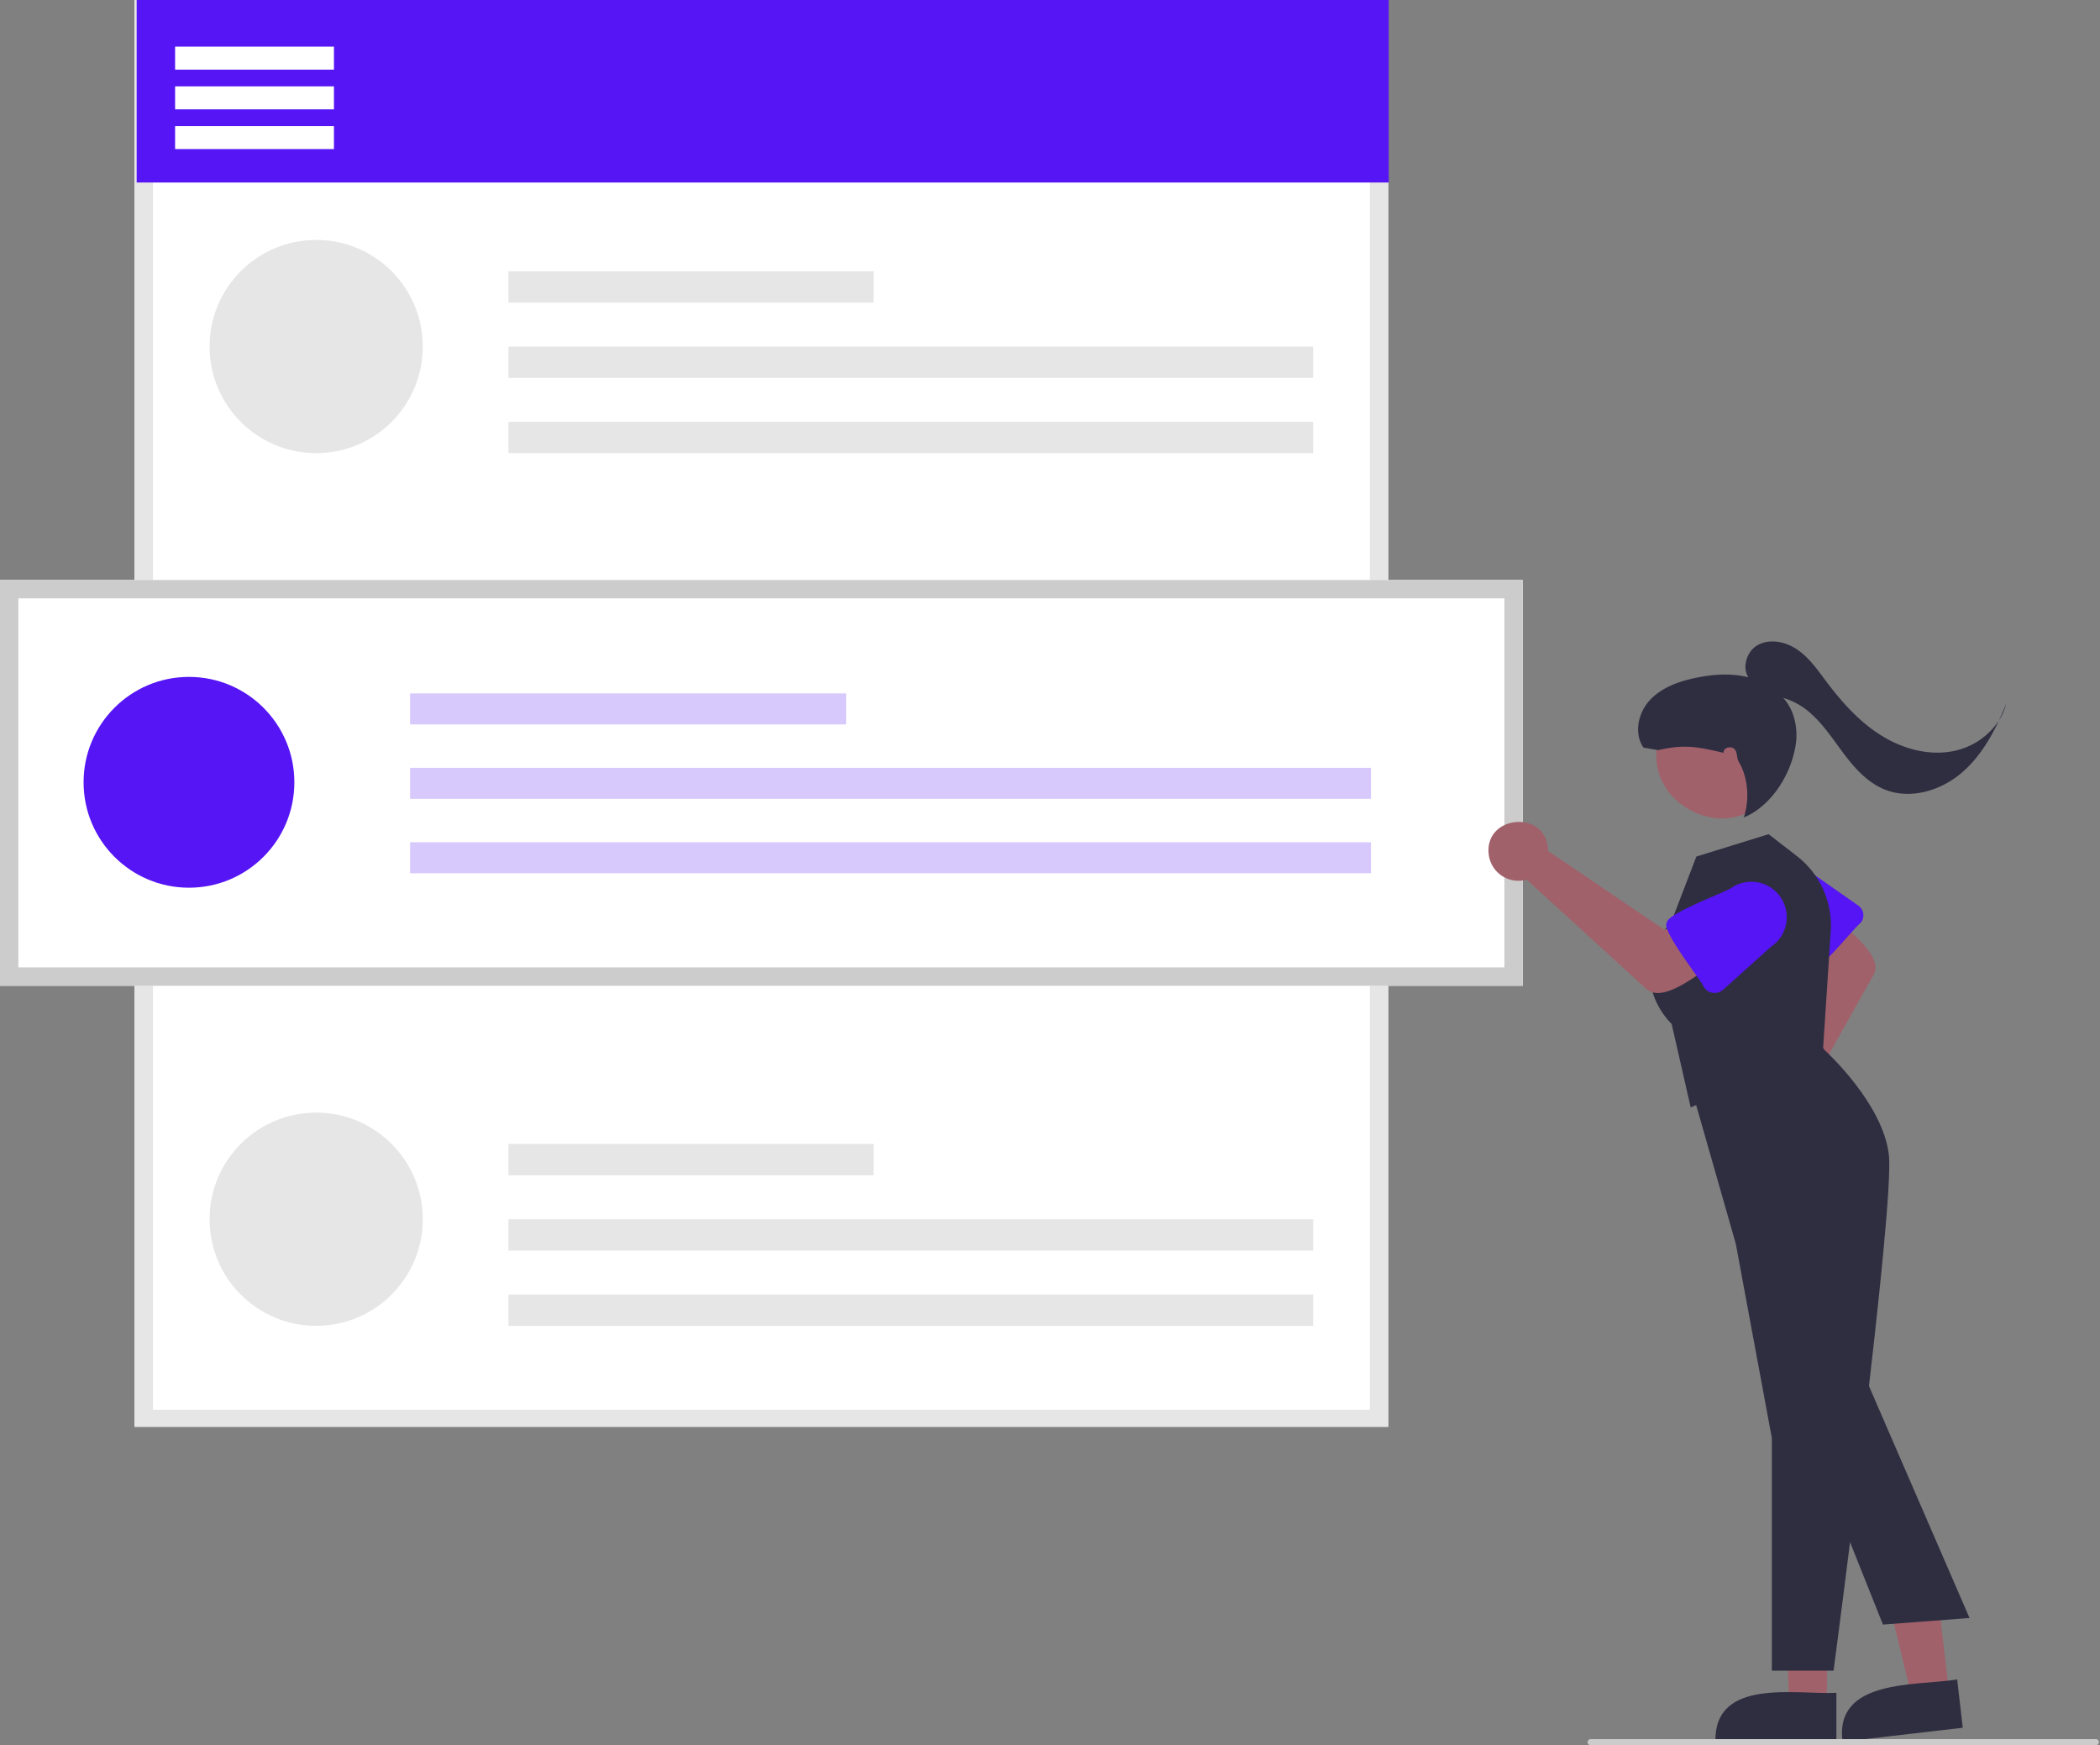
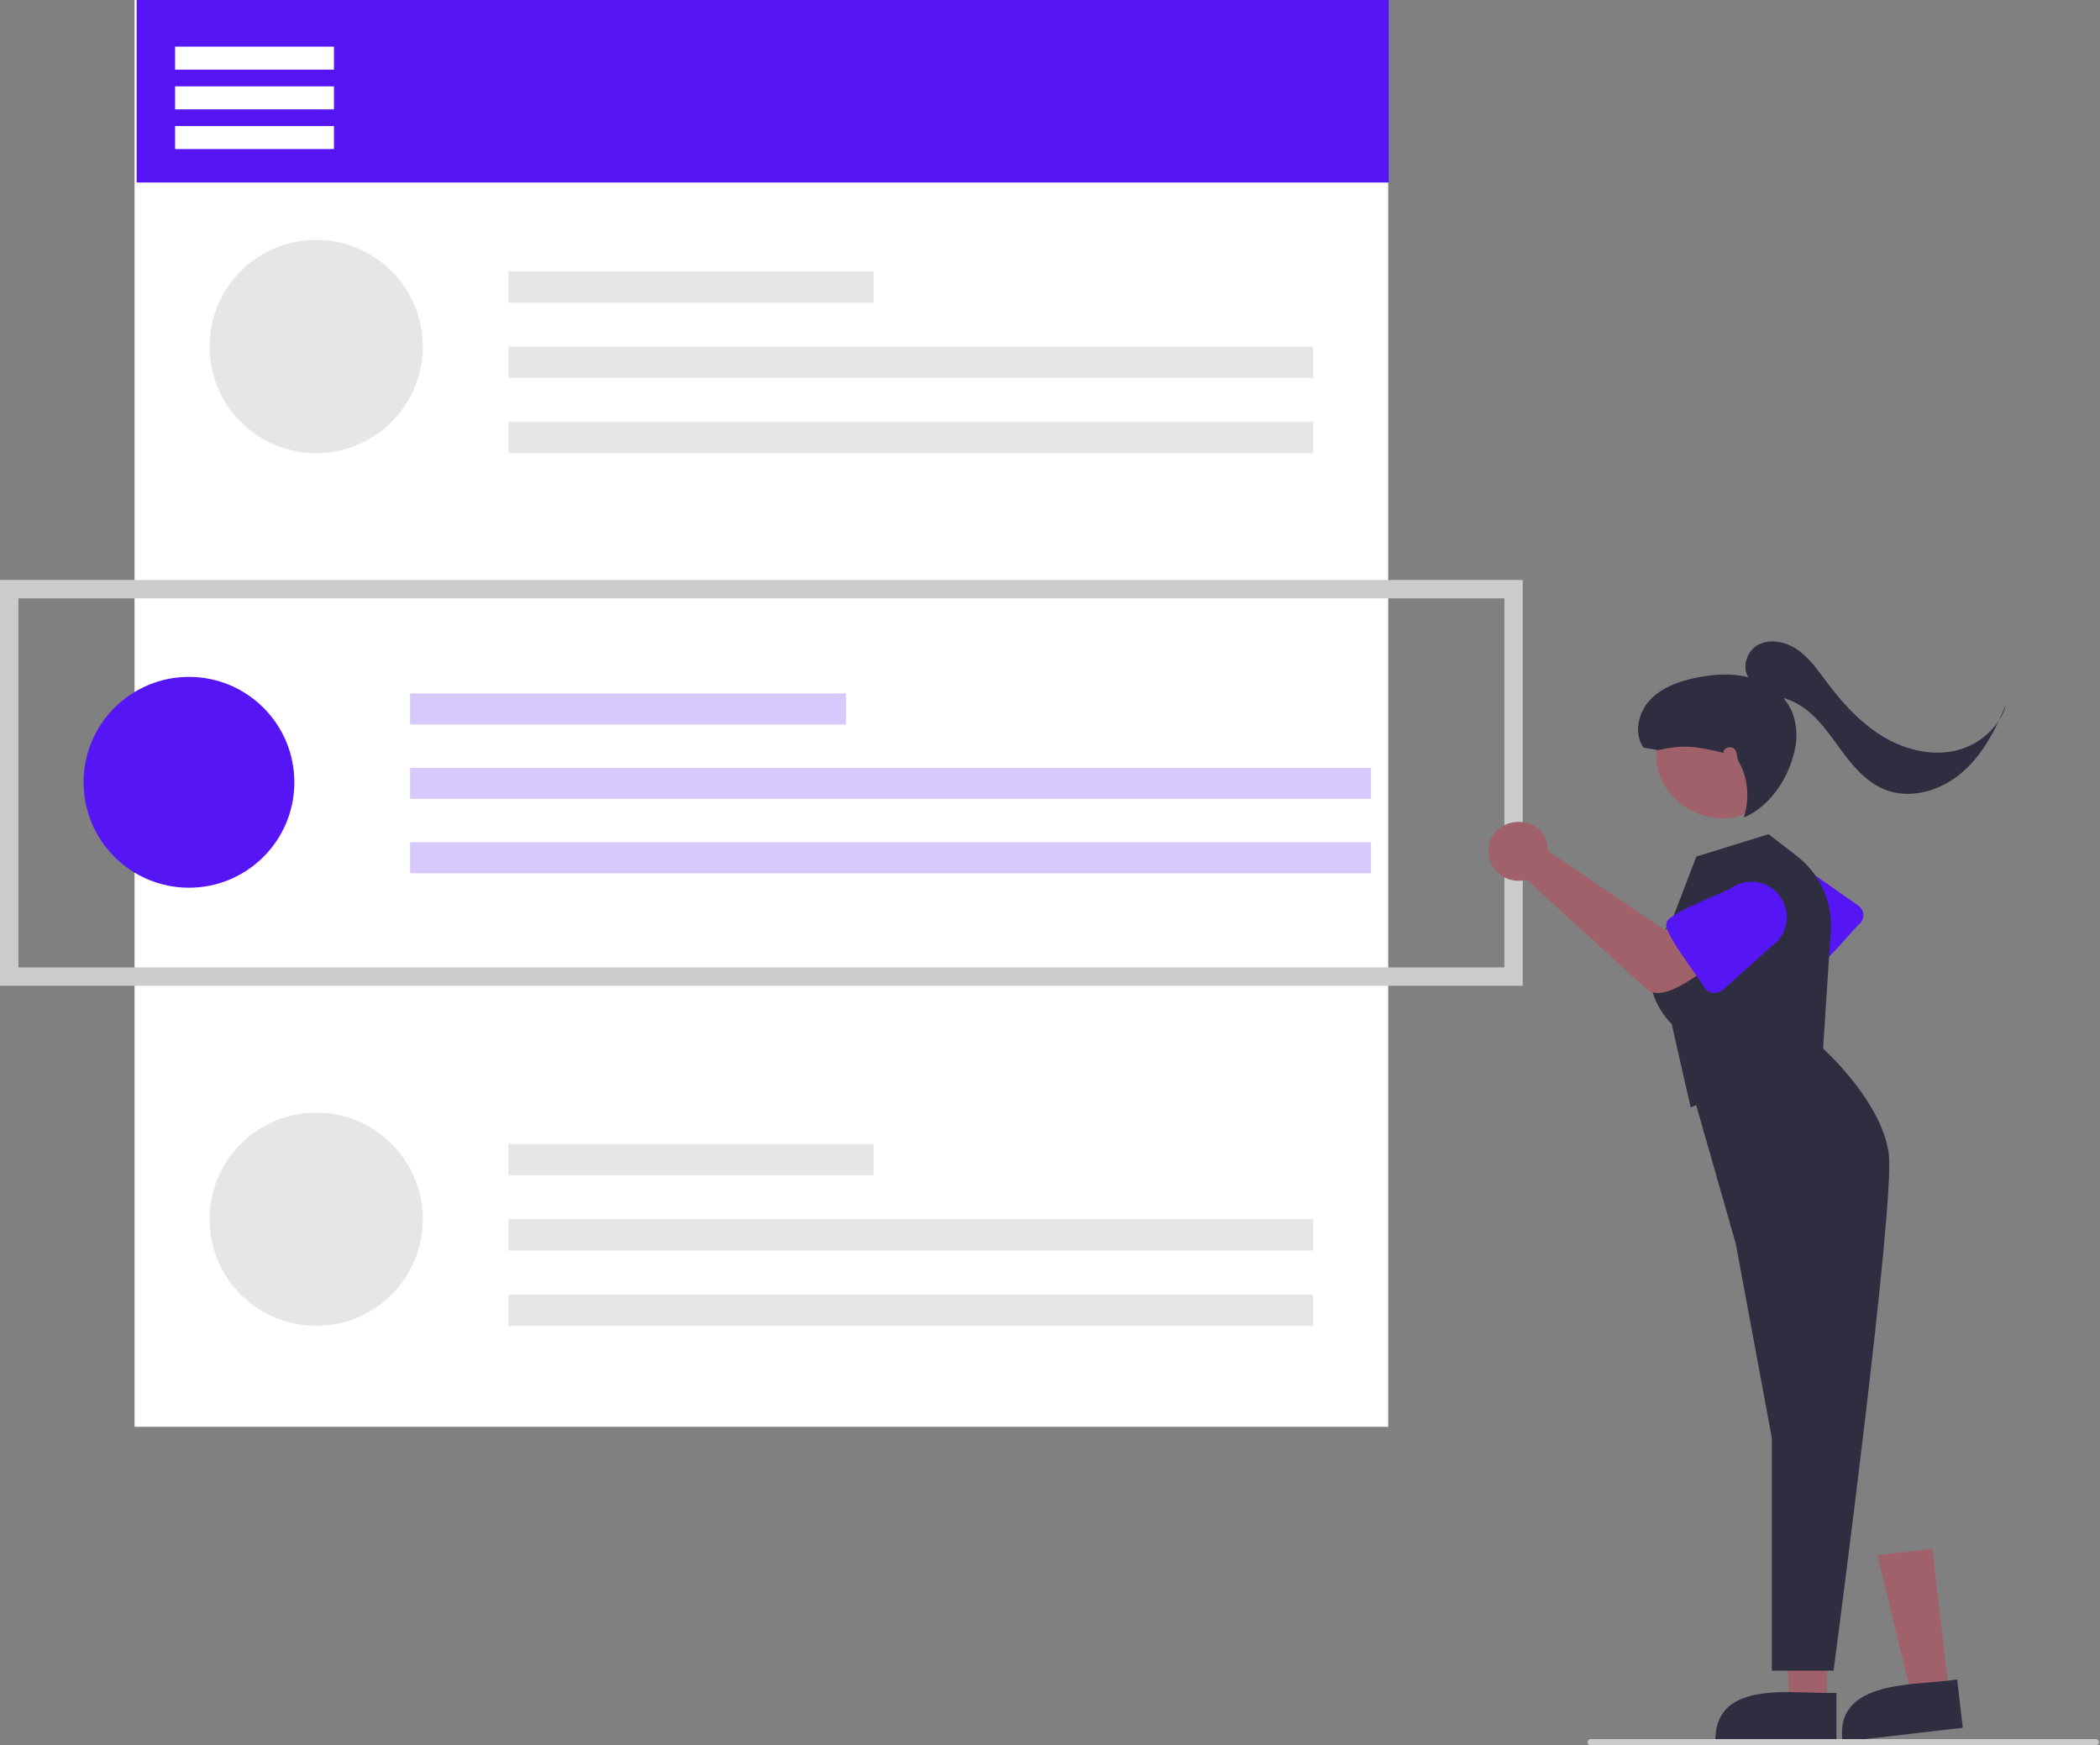
<svg xmlns="http://www.w3.org/2000/svg" width="686" height="570" fill="none">
  <rect width="100%" height="100%" fill="#808080" stroke="none" />
  <g clip-path="url(#a)">
    <path fill="#fff" d="M453.478 466H43.955V0h409.523v466Z" />
-     <path fill="#E6E6E6" d="M453.478 466H43.955V0h409.523v466Zm-403.523-5.565h397.523V5.565H49.955v454.87Z" />
    <path fill="#5515F5" d="M453.645 0h-409v59.612h409V0Z" />
    <path fill="#E6E6E6" d="M103.284 148.003c19.232 0 34.822-15.59 34.822-34.822 0-19.231-15.59-34.822-34.822-34.822-19.231 0-34.822 15.59-34.822 34.822 0 19.232 15.59 34.822 34.822 34.822ZM285.381 88.6H166.1v10.24h119.281V88.6Zm143.59 24.58H166.1v10.241h262.871V113.18Zm0 24.58H166.1v10.241h262.871V137.76ZM103.284 433.03c19.232 0 34.822-15.59 34.822-34.821 0-19.232-15.59-34.822-34.822-34.822-19.231 0-34.822 15.59-34.822 34.822 0 19.231 15.59 34.821 34.822 34.821Zm182.097-59.401H166.1v10.242h119.281v-10.242Zm143.59 24.58H166.1v10.242h262.871v-10.242Zm0 24.58H166.1v10.242h262.871v-10.242Z" />
-     <path fill="#fff" d="M109.088 15.232H57.197v7.511h51.891v-7.51Zm0 12.973H57.197v7.51h51.891v-7.51Zm0 12.973H57.197v7.51h51.891v-7.51Zm388.345 280.78H0V189.432h497.433v132.526Z" />
+     <path fill="#fff" d="M109.088 15.232H57.197v7.511h51.891v-7.51Zm0 12.973H57.197v7.51h51.891v-7.51Zm0 12.973H57.197v7.51h51.891v-7.51Zm388.345 280.78H0h497.433v132.526Z" />
    <path fill="#CCC" d="M497.433 321.958H0V189.432h497.433v132.526ZM6 315.958h485.433V195.432H6v120.526Z" />
    <path fill="#5515F5" d="M61.73 289.931c19.013 0 34.426-15.414 34.426-34.428 0-19.013-15.413-34.427-34.427-34.427s-34.427 15.414-34.427 34.427c0 19.014 15.413 34.428 34.427 34.428Z" />
    <path fill="#D8C9FD" d="M276.394 226.477H133.959v10.125h142.435v-10.125Zm171.461 24.3H133.959v10.126h313.896v-10.126Zm0 24.303H133.959v10.126h313.896V275.08Z" />
-     <path fill="#A0616A" d="M577.01 356.892c.438-.175.89-.315 1.35-.418l15.188-39.462-6.445-7.999 10.801-11.304c3.12 4.592 18.557 14.268 13.859 21.167l-23.572 41.935a8.957 8.957 0 0 1-5.393 12.996c-10.522 3.154-16.026-13.036-5.788-16.915Z" />
    <path fill="#5515F5" d="M591.383 316.841c-2.724.786-13.014-15.214-14.734-16.606a10.655 10.655 0 0 1 14.602-15.523l15.827 11.079a3.846 3.846 0 0 1 1.605 2.757 3.874 3.874 0 0 1-1.018 3.023c-1.893 1.287-13.592 16.253-16.282 15.27Z" />
    <path fill="#A0616A" d="m596.767 556.889-12.26-.001-1.832-47.288 14.094.001-.002 47.288Z" />
    <path fill="#2F2E41" d="m599.893 568.772-39.53-.002c-.371-20.924 26.37-15.219 39.531-15.885l-.001 15.887Z" />
    <path fill="#A0616A" d="m636.696 552.854-12.178 1.412-11.244-46.3 17.974-2.085 5.448 46.973Z" />
    <path fill="#2F2E41" d="m641.172 564.297-39.268 4.555c-2.779-20.742 24.441-18.158 37.437-20.336l1.831 15.781Zm-42.212-18.635h-20.158v-75.98l-11.771-63.429-16.105-56.357 37.779-18.378 7.203 11.319c1.114 1.016 19.164 17.717 21.111 34.267 1.984 16.868-17.184 161.956-18.001 168.124l-.058.434Z" />
    <path fill="#2F2E41" d="m552.292 361.701-6.223-27.279c-1.46-1.404-15.273-15.564.017-33.659l8.056-21.006 23.604-7.312 9.228 7.145a28.664 28.664 0 0 1 11.07 24.565l-2.52 38.594-43.232 18.952Z" />
    <path fill="#A0616A" d="M572.502 227.199c24.323 13.841 4.355 50.36-20.422 37.356-24.322-13.841-4.354-50.36 20.422-37.356Zm-66.911 49.205c.078.507.115 1.019.112 1.532l38.051 25.771 10.051-4.859 9.316 14.211c-5.628 2.175-19.663 16.143-25.813 9.475l-38.611-35.254a9.738 9.738 0 0 1-12.435-8.902c-.756-11.915 17.737-13.766 19.329-1.974Z" />
    <path fill="#5515F5" d="M544.465 301.457c-.163-3.077 19.304-10.043 21.2-11.522a11.581 11.581 0 0 1 12.849 19.272l-15.616 14.036a4.209 4.209 0 0 1-3.313 1.022 4.2 4.2 0 0 1-2.95-1.82c-.898-2.32-13.871-18.381-12.17-20.988Z" />
-     <path fill="#2F2E41" d="m615.097 530.6-25.016-62.664 16.666-23.957 36.636 84.467-28.286 2.154Z" />
    <path fill="#CCC" d="M684.625 570h-165a1 1 0 1 1 0-2h165a1 1 0 1 1 0 2Z" />
    <path fill="#2F2E41" d="M637.724 245.381c-8.125 1.499-16.627-.979-23.59-5.428-6.962-4.449-12.557-10.738-17.522-17.343-2.794-3.718-5.497-7.64-9.301-10.316-3.804-2.676-9.068-3.862-13.132-1.6-3.582 1.995-5.161 7.231-3.059 10.508-5.644-1.415-11.629-.989-17.333.218-5.495 1.162-11.079 3.168-14.882 7.302-3.803 4.133-5.241 10.85-2.028 15.456l4.768.822c8.706-1.985 12.728-1.104 21.433.882-.294-1.54 2.123-2.359 3.346-1.378 1.223.981.783 2.933 1.572 4.287 3.364 5.769 3.368 12.847 1.649 18.209 8.625-3.582 14.946-13.278 16.713-22.449a20.94 20.94 0 0 0-.926-12.001 17.033 17.033 0 0 0-2.887-4.591 22.844 22.844 0 0 1 8.735 4.838c4.441 3.863 7.652 8.904 11.203 13.599 3.55 4.694 7.694 9.242 13.149 11.453 8.364 3.389 18.298.424 25.165-5.432 5.357-4.57 9.145-10.628 12.161-17.043a23.356 23.356 0 0 1-15.234 10.007Zm15.234-10.008a18.424 18.424 0 0 0 2.384-5.477 108.18 108.18 0 0 1-2.384 5.477Z" />
  </g>
  <defs>
    <clipPath id="a">
      <path fill="#fff" d="M0 0h685.626v570H0z" />
    </clipPath>
  </defs>
</svg>